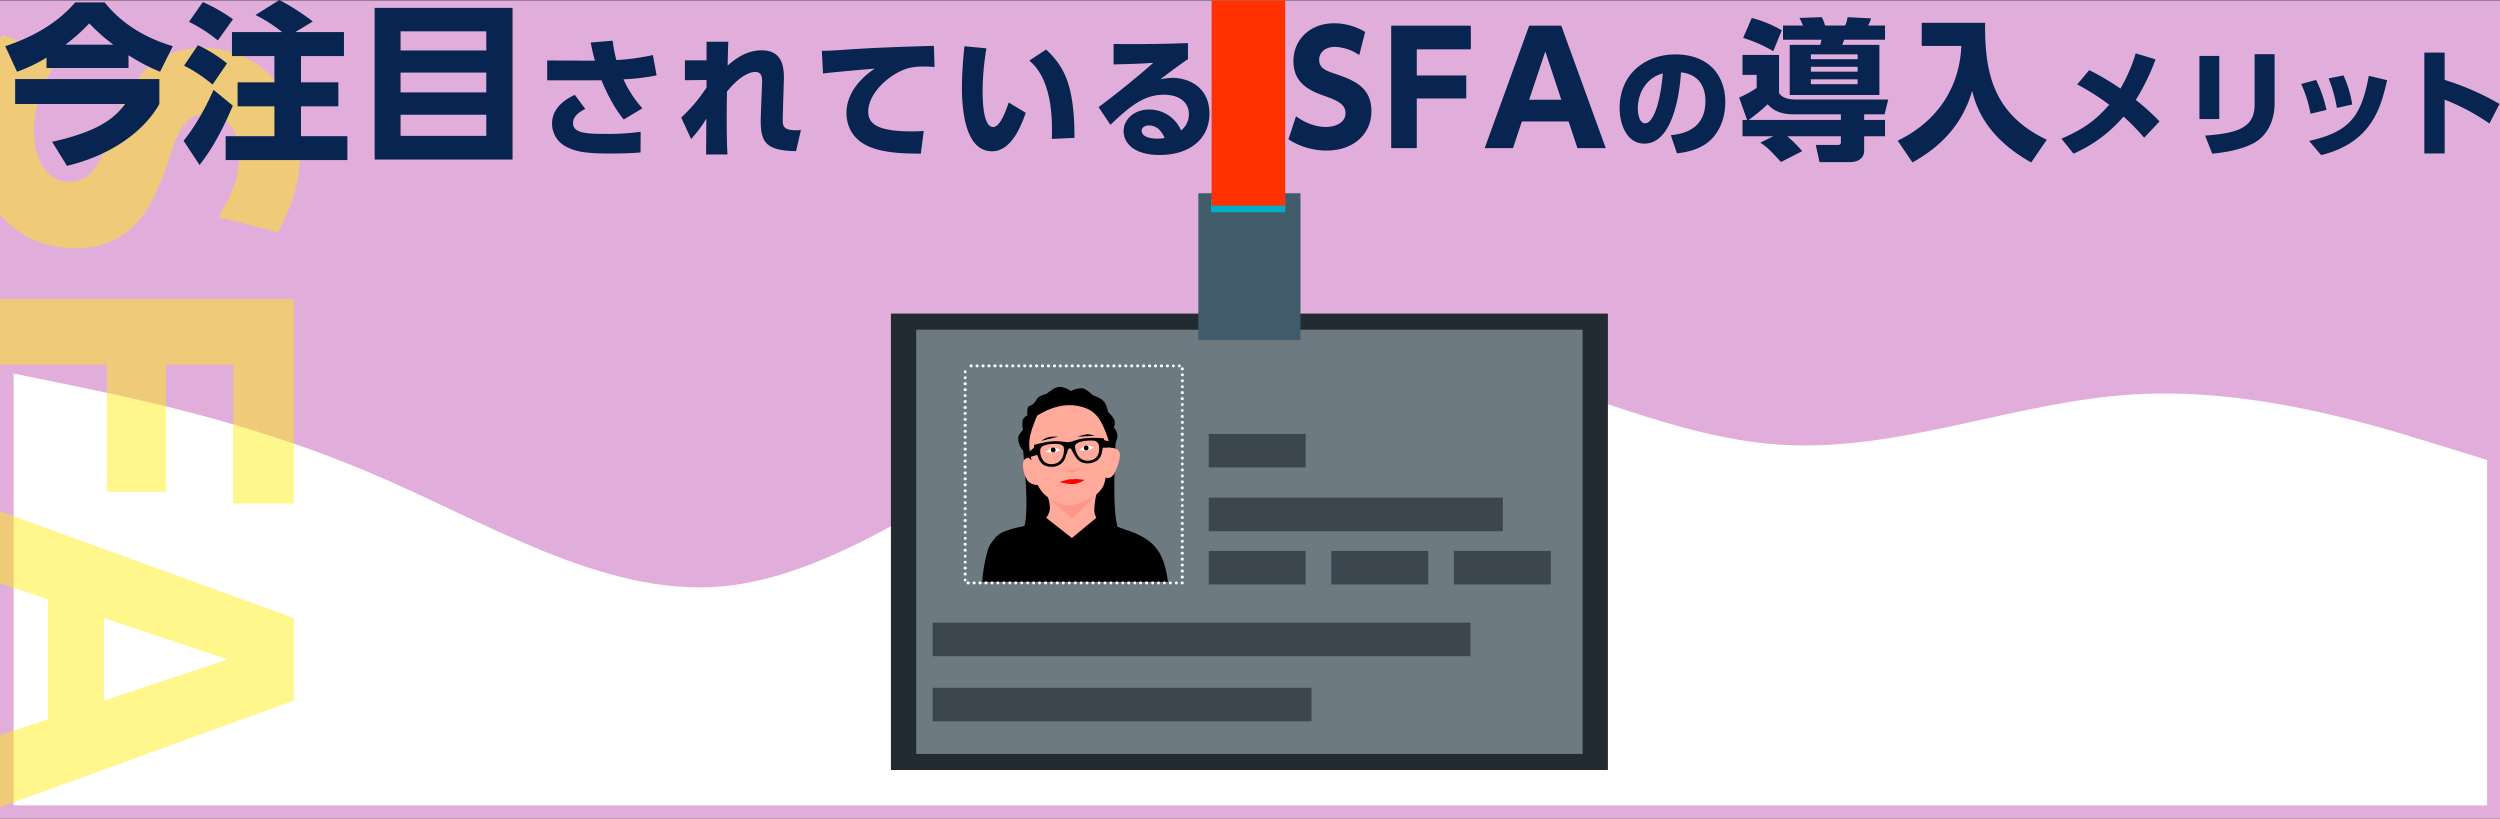
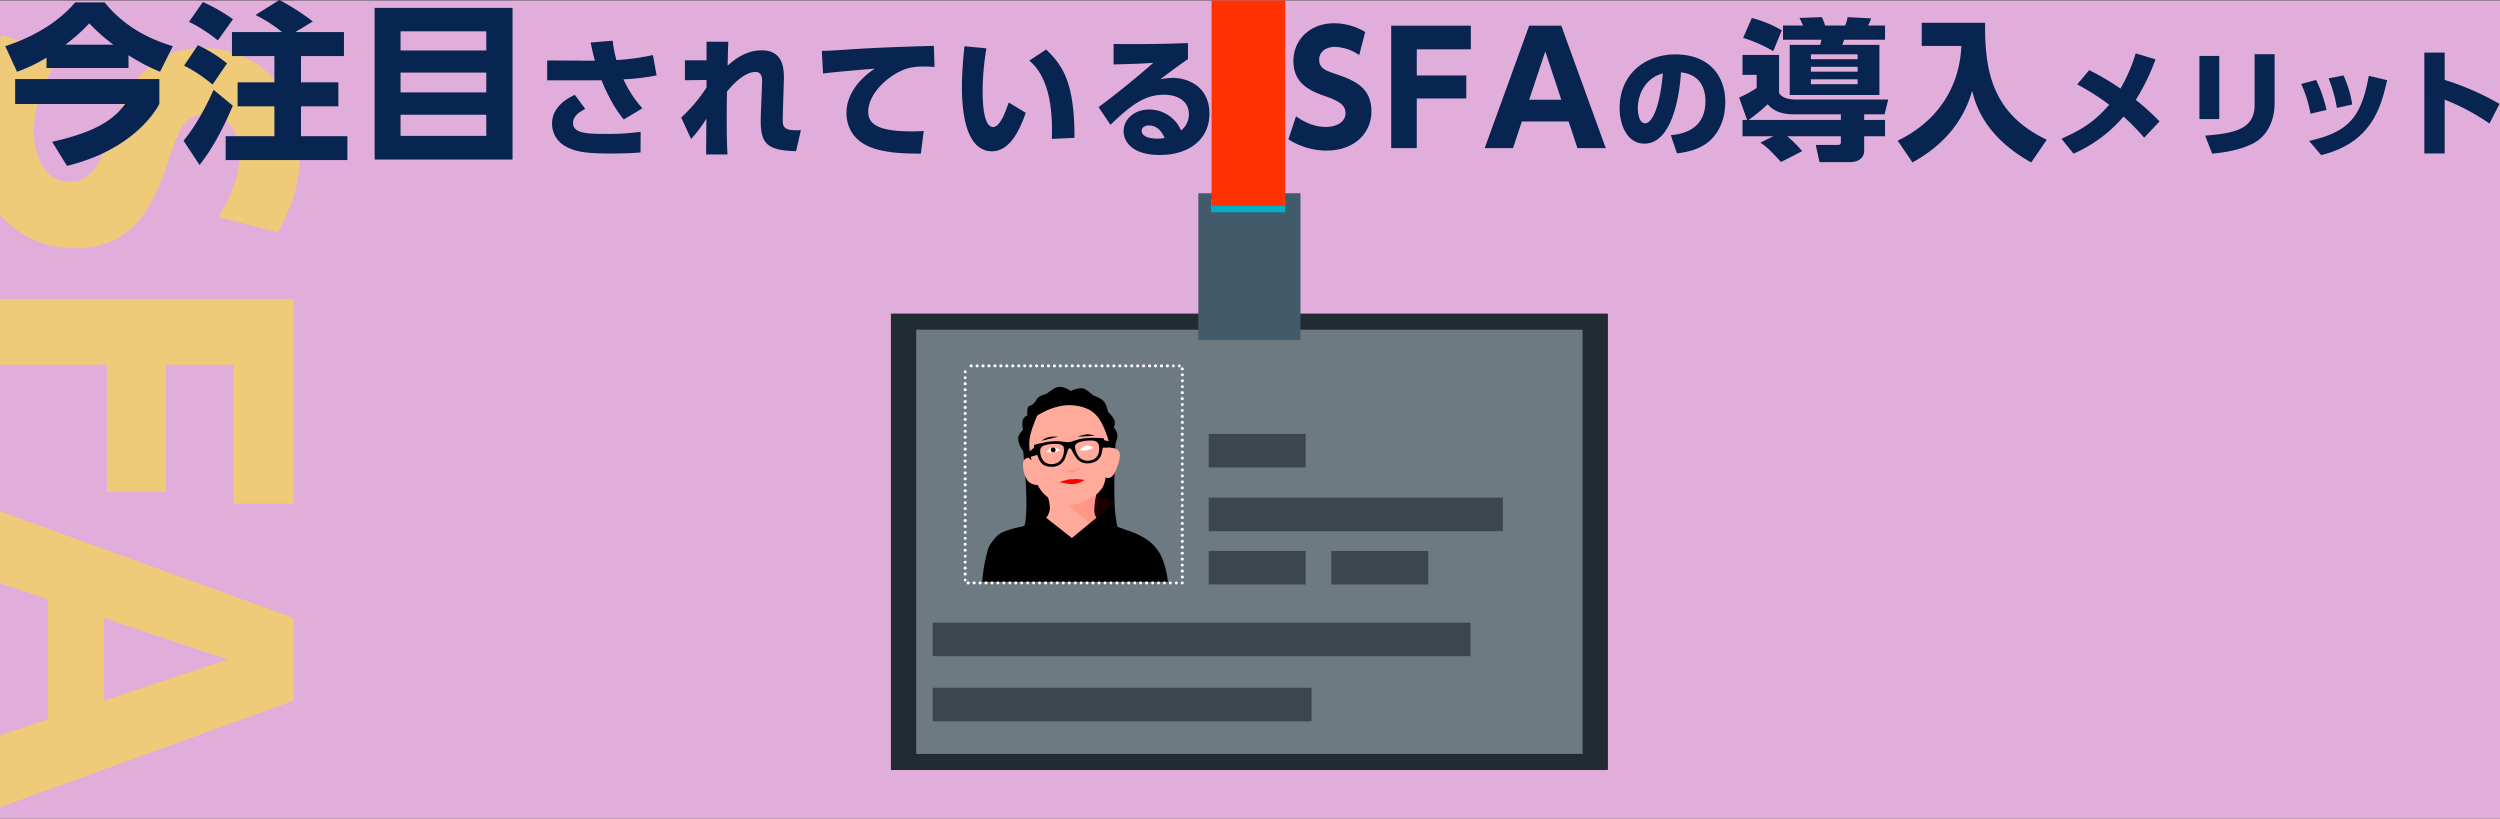
<svg xmlns="http://www.w3.org/2000/svg" width="1100" height="360.175" viewBox="0 0 1100 360.175">
  <rect x="0" y="0" width="1100" height="360.175" fill="#333333" stroke="none" />
  <defs>
    <clipPath id="clip-path">
      <rect id="長方形_2471" data-name="長方形 2471" width="1100" height="360" transform="translate(4321 8290)" fill="rgba(255,236,5,0.46)" />
    </clipPath>
  </defs>
  <g id="グループ_4283" data-name="グループ 4283" transform="translate(20588 8585.175)">
    <rect id="長方形_1737" data-name="長方形 1737" width="1100" height="360" transform="translate(-20588 -8585)" fill="#e1aedb" />
-     <path id="パス_9106" data-name="パス 9106" d="M0,411l26,5.3c26,5.4,78,16,129.752,37.9,51.877,21.8,103.39,54.8,155.267,50.5,51.756-4.4,103.753-46,155.509-72.9C518.4,405,569.917,393,621.793,401.5,673.549,410,725.546,439,777.3,442.3c51.877,3.4,103.39-19,155.267-22.1C984.323,417,1036.32,433,1062.319,441l26,8V601H0Z" transform="translate(-20582 -8831.805)" fill="#fff" />
    <g id="グループ_3643" data-name="グループ 3643" transform="translate(-23986.039 -17511.652)">
      <g id="グループ_3613" data-name="グループ 3613" transform="translate(3790.04 9064.459)">
        <path id="パス_8816" data-name="パス 8816" d="M90.149,951.736H405.623v200.822H90.149V951.736" transform="translate(-90.149 -951.736)" fill="#222b32" />
      </g>
      <g id="グループ_3614" data-name="グループ 3614" transform="translate(3801.175 9071.546)">
        <path id="パス_8817" data-name="パス 8817" d="M124.9,973.858H418.1V1160.5H124.9V973.858" transform="translate(-124.902 -973.858)" fill="rgba(165,179,188,0.58)" />
      </g>
      <g id="グループ_3615" data-name="グループ 3615" transform="translate(3929.87 9117.389)">
        <path id="パス_8818" data-name="パス 8818" d="M526.55,1116.927h42.671v14.763H526.55v-14.763" transform="translate(-526.55 -1116.927)" fill="#3c464f" />
      </g>
      <g id="グループ_3616" data-name="グループ 3616" transform="translate(3929.87 9145.431)">
        <path id="パス_8819" data-name="パス 8819" d="M526.55,1204.444H655.976v14.763H526.55v-14.763" transform="translate(-526.55 -1204.444)" fill="#3c464f" />
      </g>
      <g id="グループ_3620" data-name="グループ 3620" transform="translate(3929.87 9168.883)">
        <g id="グループ_3617" data-name="グループ 3617" transform="translate(53.934)">
          <path id="パス_8820" data-name="パス 8820" d="M694.873,1277.636h42.671V1292.4H694.872v-14.763" transform="translate(-694.872 -1277.636)" fill="#3c464f" />
        </g>
        <g id="グループ_3618" data-name="グループ 3618" transform="translate(107.867)">
-           <path id="パス_8821" data-name="パス 8821" d="M863.2,1277.635h42.671V1292.4H863.2v-14.763" transform="translate(-863.195 -1277.635)" fill="#3c464f" />
-         </g>
+           </g>
        <g id="グループ_3619" data-name="グループ 3619">
          <path id="パス_8822" data-name="パス 8822" d="M526.55,1277.636h42.671V1292.4H526.55v-14.763" transform="translate(-526.55 -1277.636)" fill="#3c464f" />
        </g>
      </g>
      <g id="グループ_3621" data-name="グループ 3621" transform="translate(3808.394 9200.431)">
        <path id="パス_8823" data-name="パス 8823" d="M147.431,1376.095H384.086v14.762H147.431v-14.763" transform="translate(-147.431 -1376.095)" fill="#3c464f" />
      </g>
      <g id="グループ_3622" data-name="グループ 3622" transform="translate(3808.394 9229.094)">
        <path id="パス_8824" data-name="パス 8824" d="M147.431,1465.551H314.164v14.762H147.431V1465.55" transform="translate(-147.431 -1465.551)" fill="#3c464f" />
      </g>
      <g id="グループ_3623" data-name="グループ 3623" transform="translate(3844.254 9119.309)">
        <path id="パス_8825" data-name="パス 8825" d="M304.089,1122.917l-41.221.719.29,3.083q2.077,20.5,1.455,29.607a28.548,28.548,0,0,1-5.265,15.36l53.345,3.527a25.794,25.794,0,0,1-8.368-15.886Q302.681,1151.139,304.089,1122.917Z" transform="translate(-259.348 -1122.917)" />
      </g>
      <g id="グループ_3624" data-name="グループ 3624" transform="translate(3846.029 9096.67)">
        <path id="パス_8826" data-name="パス 8826" d="M283.2,1052.265a3.01,3.01,0,0,0-1.259.254q-1.348.314-4.576,2.85a10.9,10.9,0,0,0-3.2,1.269,4.062,4.062,0,0,0-.925.844,11.838,11.838,0,0,1-1.714,2.334,7.9,7.9,0,0,1-1.822.97,1.426,1.426,0,0,0-.554.636,8,8,0,0,0-.163,3.434,3.5,3.5,0,0,0-2.182,2.347,12.607,12.607,0,0,0,.22,4.032q-2.2,2.187-2.134,3.829a8.592,8.592,0,0,0,1.288,4.06q.763,1.361,1.54,1.361a1,1,0,0,0,.452-.114l4.574,8.674,32.465-3.014,1.62-7.453a12.4,12.4,0,0,0,1.751-4.291,6.152,6.152,0,0,0-1.654-4.2,3.786,3.786,0,0,0,.05-3.685,16.082,16.082,0,0,0-2.536-3.071q-.756-3.541-1.935-4.712-1.036-1.277-4.711-2.632a17.207,17.207,0,0,0-3.046-2.391,3.547,3.547,0,0,0-2.241-.694,10.729,10.729,0,0,0-4.425,1.25,9.922,9.922,0,0,0-4.883-1.887Z" transform="translate(-264.888 -1052.265)" />
      </g>
      <g id="グループ_3625" data-name="グループ 3625" transform="translate(3830.213 9151.887)">
        <path id="パス_8827" data-name="パス 8827" d="M245.389,1224.591l-1.12.756a48.461,48.461,0,0,1-7.836,4.357q-1.734.676-3.073,1.092a46.2,46.2,0,0,0-8.225,2.281,10.954,10.954,0,0,0-3.674,2.511q-3.045,3.5-3.482,5.707a68.054,68.054,0,0,0-2.451,13.868h81.733q-1.1-8.376-3.8-12.8a19.6,19.6,0,0,0-7.18-6.847,37,37,0,0,0-5.181-2.385q-7.438-2.593-9.345-3.546-2.1-.933-5.824-3.055Z" transform="translate(-215.528 -1224.591)" />
      </g>
      <g id="グループ_3626" data-name="グループ 3626" transform="translate(3848.131 9104.76)">
        <path id="パス_8828" data-name="パス 8828" d="M291.952,1077.511q-6.818,0-14.263,4.6-3.021,7.2-3.321,10.45-.516,3.312.872,9.235l-1.369-1.268a4.2,4.2,0,0,0-1.529.7q-1.153,1.1-.82,3.581a12.414,12.414,0,0,0,2.064,6.012,5.689,5.689,0,0,0,4.377,1.775,13.877,13.877,0,0,0,4.487,5.452,14.734,14.734,0,0,1,.862,5.08,8.286,8.286,0,0,1-1.416,3.662l-.184.308,11.276,8.861,10.751-8.916a7.156,7.156,0,0,1-.9-3.546,40.067,40.067,0,0,1,.87-6.623,14.77,14.77,0,0,0,2.914-3.448,12.374,12.374,0,0,0,1.173-4.077,3.476,3.476,0,0,0,1.058.178q1.786,0,2.9-2.248,2.467-4.913,2.332-8.125-.017-2.533-4.025-3-2.281-8.192-4.728-12.062a12.664,12.664,0,0,0-5.262-4.854A20.054,20.054,0,0,0,291.952,1077.511Z" transform="translate(-271.447 -1077.511)" fill="#ffaa9a" />
      </g>
      <g id="グループ_3627" data-name="グループ 3627" transform="translate(3856.254 9118.585)">
        <path id="パス_8829" data-name="パス 8829" d="M302.679,1120.662q-.616,0-1.209.028a8.457,8.457,0,0,0-1.544.218l-.3.084-.29.1-.281.11q-.276.116-.537.251a14.868,14.868,0,0,0-1.717,1.085l7.354-1.84-.3-.009Q303.254,1120.662,302.679,1120.662Z" transform="translate(-296.799 -1120.662)" />
      </g>
      <g id="グループ_3628" data-name="グループ 3628" transform="translate(3858.264 9123.432)">
        <path id="パス_8830" data-name="パス 8830" d="M306.393,1135.783a3.059,3.059,0,0,0-.363.024,2.743,2.743,0,0,0-.731.22l-.208.1q-.207.109-.412.244a12.828,12.828,0,0,0-1.608,1.321q1.217.174,1.887.2.385.013.592.012a2.009,2.009,0,0,0,.21-.007q.266-.01.531-.043a4.507,4.507,0,0,0,.544-.09q.362-.076.72-.183.5-.134,1.86-.672l-.285-.156a10.777,10.777,0,0,0-1.694-.786,4.16,4.16,0,0,0-.552-.144l-.272-.038a1.846,1.846,0,0,0-.219,0Z" transform="translate(-303.071 -1135.783)" fill="#fff" />
      </g>
      <g id="グループ_3629" data-name="グループ 3629" transform="translate(3860.379 9123.376)">
        <path id="パス_8831" data-name="パス 8831" d="M310.734,1135.615a1.117,1.117,0,0,0-.5.124,1.059,1.059,0,0,0-.56.883v.138a1.054,1.054,0,0,0,.062.277l.059.131a1.056,1.056,0,0,0,.616.513,1.039,1.039,0,0,0,.314.05,1.121,1.121,0,0,0,.5-.124,1.057,1.057,0,0,0-.178-1.942,1.032,1.032,0,0,0-.313-.05Z" transform="translate(-309.674 -1135.615)" />
      </g>
      <g id="グループ_3630" data-name="グループ 3630" transform="translate(3865.18 9131.854)">
        <path id="パス_8832" data-name="パス 8832" d="M333.892,1162.072q-1.168.446-3.058,1.007a12.945,12.945,0,0,1-1.7.374,14.171,14.171,0,0,1-2.23.153q-1.02,0-2.251-.1h0l4.888,1.425,4.347-2.863Z" transform="translate(-324.657 -1162.072)" fill="rgba(255,0,0,0.11)" />
      </g>
      <g id="グループ_3631" data-name="グループ 3631" transform="translate(3864.159 9137.235)">
        <path id="パス_8833" data-name="パス 8833" d="M328.565,1178.867H328.4a4.473,4.473,0,0,0-.561.047,4.417,4.417,0,0,0-.537.122.475.475,0,0,1-.085.011H327.2a2.092,2.092,0,0,1-.356-.082,2.007,2.007,0,0,0-.234-.027h-.075a5.521,5.521,0,0,0-.628.056,40.628,40.628,0,0,0-4.013,1.1l-.433.132q2.155.479,3.031.616.967.163,1.873.225l.5.021h.488a6.574,6.574,0,0,0,.677-.049,8.134,8.134,0,0,0,1.6-.35,16.3,16.3,0,0,0,2.992-1.429q-2.034-.255-2.964-.333Q328.889,1178.867,328.565,1178.867Z" transform="translate(-321.469 -1178.867)" fill="red" />
      </g>
      <g id="グループ_3632" data-name="グループ 3632" transform="translate(3859.218 9144.379)">
-         <path id="パス_8834" data-name="パス 8834" d="M326.864,1201.161a65.342,65.342,0,0,1-6.109,3.09q-1.553.611-2.782.973a13.737,13.737,0,0,1-2.068.358q-.4.019-.78.019a10.78,10.78,0,0,1-3.293-.457,27.512,27.512,0,0,1-5.123-2.243l-.658-.348,10.8,9,10.015-10.388Z" transform="translate(-306.05 -1201.161)" fill="rgba(255,0,0,0.11)" />
+         <path id="パス_8834" data-name="パス 8834" d="M326.864,1201.161a65.342,65.342,0,0,1-6.109,3.09q-1.553.611-2.782.973a13.737,13.737,0,0,1-2.068.358q-.4.019-.78.019l-.658-.348,10.8,9,10.015-10.388Z" transform="translate(-306.05 -1201.161)" fill="rgba(255,0,0,0.11)" />
      </g>
      <g id="グループ_3633" data-name="グループ 3633" transform="translate(3872.164 9117.586)">
        <path id="パス_8835" data-name="パス 8835" d="M350.865,1117.543l-.312.009a8.483,8.483,0,0,0-1.539.25q-1.113.289-2.272.7l-.288.1,7.568-.428a14.861,14.861,0,0,0-1.962-.526q-.289-.052-.587-.08l-.3-.021Z" transform="translate(-346.453 -1117.543)" />
      </g>
      <g id="グループ_3634" data-name="グループ 3634" transform="translate(3872.975 9122.526)">
        <path id="パス_8836" data-name="パス 8836" d="M352.3,1132.961a2.9,2.9,0,0,0-.414.03,2.485,2.485,0,0,0-.56.162l-.249.117a4.093,4.093,0,0,0-.484.3,10.777,10.777,0,0,0-1.384,1.253l-.226.233q1.225.092,1.787.092h.189a6.826,6.826,0,0,0,.742-.04q.458-.053.547-.075.262-.048.519-.117.131-.024.764-.244a17.511,17.511,0,0,0,1.741-.756,12.8,12.8,0,0,0-1.929-.784q-.235-.068-.466-.111l-.229-.035a2.613,2.613,0,0,0-.348-.025Z" transform="translate(-348.985 -1132.961)" fill="#fff" />
      </g>
      <g id="グループ_3635" data-name="グループ 3635" transform="translate(3874.91 9122.5)">
-         <path id="パス_8837" data-name="パス 8837" d="M356.074,1132.879a1.023,1.023,0,0,0-.6.187,1.057,1.057,0,0,0,.407,1.908,1.277,1.277,0,0,0,.2.016,1.021,1.021,0,0,0,.6-.187,1.058,1.058,0,0,0,.436-.672l.017-.143a1.061,1.061,0,0,0-.024-.283l-.039-.133a1.058,1.058,0,0,0-.8-.677A1.253,1.253,0,0,0,356.074,1132.879Z" transform="translate(-355.023 -1132.879)" />
-       </g>
+         </g>
      <g id="グループ_3636" data-name="グループ 3636" transform="translate(3883.018 9119.948)">
        <path id="パス_8838" data-name="パス 8838" d="M380.328,1124.913l.072,3.53,4.658-.116-.206-2.33-2.262-.542Z" transform="translate(-380.328 -1124.913)" />
      </g>
      <g id="グループ_3637" data-name="グループ 3637" transform="translate(3849.529 9122.923)">
        <path id="パス_8839" data-name="パス 8839" d="M279.886,1134.2h0l-4.075,3.516.532,1.454,4.764-1.426Z" transform="translate(-275.812 -1134.198)" />
      </g>
      <g id="グループ_3638" data-name="グループ 3638" transform="translate(3853.009 9119.132)">
        <path id="パス_8840" data-name="パス 8840" d="M311.6,1123.538l.415.007a4.846,4.846,0,0,1,1.869.358,2.165,2.165,0,0,1,.973.876,3.06,3.06,0,0,1,.424,1.542,7.475,7.475,0,0,1-.076,2.244,6.428,6.428,0,0,1-.58,1.652,5.039,5.039,0,0,1-1.141,1.266,4.179,4.179,0,0,1-1.38.667,6.4,6.4,0,0,1-2.032.269,5.018,5.018,0,0,1-2.172-.526,4.938,4.938,0,0,1-1.57-1.311,6.681,6.681,0,0,1-1.074-1.962,6.991,6.991,0,0,1-.545-2.553q.141-1.156,1.832-1.785a16.77,16.77,0,0,1,5.057-.747m-15.431,1.481h.056q2.462.037,3.256,1a1.735,1.735,0,0,1,.348,1.029,9.293,9.293,0,0,1-.139,2.212,5.933,5.933,0,0,1-1.873,3.51,5.6,5.6,0,0,1-3.575,1.167,4.366,4.366,0,0,1-3.625-1.7,7.156,7.156,0,0,1-1.211-4.551,2.417,2.417,0,0,1,1.613-1.932,14.857,14.857,0,0,1,5.151-.733m16.763-2.652h-.3a33.254,33.254,0,0,0-4.9.364c-.674.127-1.085.215-1.24.265q-.191.011-3.436,1.045a5.669,5.669,0,0,1-.98.2,5.426,5.426,0,0,1-1.026,0q-3.377-.412-4.254-.413a33.472,33.472,0,0,0-3.5.209,53.891,53.891,0,0,0-6.42,1.393.391.391,0,0,0-.2.364l.151,1.88q.627.46.694.693,1.353,3.908,2,4.571,1.4,2.11,4.724,2.15a6.091,6.091,0,0,0,6.067-3.651l1.376-3.944q.267-.491.621-.493.37-.115.872.6a23.1,23.1,0,0,0,2.265,3.841,5.962,5.962,0,0,0,2.028,1.594,6.62,6.62,0,0,0,3.344.529,7.563,7.563,0,0,0,3.357-1.028,5.25,5.25,0,0,0,2.059-2.7,22.789,22.789,0,0,0,.81-4.1,1.893,1.893,0,0,1,.6-.974l-.146-1.525q-.087-.768-.447-.7-2.14-.172-4.116-.169Z" transform="translate(-286.673 -1122.367)" />
      </g>
      <g id="グループ_3639" data-name="グループ 3639" transform="translate(3822.076 9086.814)">
        <path id="パス_8841" data-name="パス 8841" d="M193.4,1021.5h0a.651.651,0,1,1,0,1.3h0a.651.651,0,1,1,0-1.3Zm2.617,0h0a.651.651,0,1,1,0,1.3h0a.651.651,0,1,1,0-1.3Zm2.617,0h0a.651.651,0,1,1,0,1.3h0a.651.651,0,1,1,0-1.3Zm2.617,0h0a.651.651,0,1,1,0,1.3h0a.651.651,0,1,1,0-1.3Zm2.617,0h0a.651.651,0,1,1,0,1.3h0a.651.651,0,1,1,0-1.3Zm2.617,0h0a.651.651,0,1,1,0,1.3h0a.651.651,0,1,1,0-1.3Zm2.617,0h0a.651.651,0,1,1,0,1.3h0a.651.651,0,1,1,0-1.3Zm2.617,0h0a.651.651,0,1,1,0,1.3h0a.651.651,0,1,1,0-1.3Zm2.617,0h0a.651.651,0,1,1,0,1.3h0a.651.651,0,1,1,0-1.3Zm2.617,0h0a.651.651,0,1,1,0,1.3h0a.651.651,0,1,1,0-1.3Zm2.617,0h0a.651.651,0,1,1,0,1.3h0a.651.651,0,1,1,0-1.3Zm2.617,0h0a.651.651,0,1,1,0,1.3h0a.651.651,0,1,1,0-1.3Zm2.617,0h0a.651.651,0,1,1,0,1.3h0a.651.651,0,1,1,0-1.3Zm2.617,0h0a.651.651,0,1,1,0,1.3h0a.651.651,0,1,1,0-1.3Zm2.617,0h0a.651.651,0,1,1,0,1.3h0a.651.651,0,1,1,0-1.3Zm2.617,0h0a.651.651,0,1,1,0,1.3h0a.651.651,0,1,1,0-1.3Zm2.617,0h0a.651.651,0,1,1,0,1.3h0a.651.651,0,1,1,0-1.3Zm2.617,0h0a.651.651,0,1,1,0,1.3h0a.651.651,0,1,1,0-1.3Zm2.617,0h0a.651.651,0,1,1,0,1.3h0a.651.651,0,1,1,0-1.3Zm2.617,0h0a.651.651,0,1,1,0,1.3h0a.651.651,0,1,1,0-1.3Zm2.617,0h0a.651.651,0,1,1,0,1.3h0a.651.651,0,1,1,0-1.3Zm2.617,0h0a.651.651,0,1,1,0,1.3h0a.651.651,0,1,1,0-1.3Zm2.617,0h0a.651.651,0,1,1,0,1.3h0a.651.651,0,1,1,0-1.3Zm2.617,0h0a.651.651,0,1,1,0,1.3h0a.651.651,0,1,1,0-1.3Zm2.617,0h0a.651.651,0,1,1,0,1.3h0a.651.651,0,1,1,0-1.3Zm2.617,0h0a.651.651,0,1,1,0,1.3h0a.651.651,0,1,1,0-1.3Zm2.617,0h0a.651.651,0,1,1,0,1.3h0a.651.651,0,1,1,0-1.3Zm2.617,0h0a.651.651,0,1,1,0,1.3h0a.651.651,0,1,1,0-1.3Zm2.617,0h0a.651.651,0,1,1,0,1.3h0a.651.651,0,1,1,0-1.3Zm2.617,0h0a.651.651,0,1,1,0,1.3h0a.651.651,0,1,1,0-1.3Zm2.617,0h0a.651.651,0,1,1,0,1.3h0a.651.651,0,1,1,0-1.3Zm2.617,0h0a.651.651,0,1,1,0,1.3h0a.651.651,0,1,1,0-1.3Zm2.617,0h0a.651.651,0,1,1,0,1.3h0a.651.651,0,1,1,0-1.3Zm2.617,0h0a.651.651,0,1,1,0,1.3h0a.651.651,0,1,1,0-1.3Zm2.617,0h0a.651.651,0,0,1,0,1.3h0a.651.651,0,0,1,0-1.3Zm2.617,0h0a.651.651,0,0,1,0,1.3h0a.651.651,0,0,1,0-1.3Zm1.308,1.309h0a.651.651,0,1,1,0,1.3h0a.651.651,0,1,1,0-1.3Zm0,2.616h0a.651.651,0,1,1,0,1.3h0a.651.651,0,0,1,0-1.3Zm0,2.617h0a.651.651,0,1,1,0,1.3h0a.651.651,0,0,1,0-1.3Zm0,2.617h0a.651.651,0,1,1,0,1.3h0a.651.651,0,0,1,0-1.3Zm0,2.617h0a.651.651,0,1,1,0,1.3h0a.651.651,0,1,1,0-1.3Zm0,2.617h0a.651.651,0,1,1,0,1.3h0a.651.651,0,1,1,0-1.3Zm0,2.617h0a.651.651,0,1,1,0,1.3h0a.651.651,0,0,1,0-1.3Zm0,2.617h0a.651.651,0,0,1,0,1.3h0a.651.651,0,0,1,0-1.3Zm0,2.617h0a.651.651,0,1,1,0,1.3h0a.651.651,0,1,1,0-1.3Zm0,2.617h0a.651.651,0,1,1,0,1.3h0a.651.651,0,0,1,0-1.3Zm0,2.617h0a.651.651,0,1,1,0,1.3h0a.651.651,0,0,1,0-1.3Zm0,2.617h0a.651.651,0,1,1,0,1.3h0a.651.651,0,1,1,0-1.3Zm0,2.617h0a.651.651,0,1,1,0,1.3h0a.651.651,0,1,1,0-1.3Zm0,2.617h0a.651.651,0,1,1,0,1.3h0a.651.651,0,1,1,0-1.3Zm0,2.617h0a.651.651,0,1,1,0,1.3h0a.651.651,0,0,1,0-1.3Zm0,2.617h0a.651.651,0,1,1,0,1.3h0a.651.651,0,0,1,0-1.3Zm0,2.616h0a.651.651,0,0,1,0,1.3h0a.651.651,0,0,1,0-1.3Zm0,2.617h0a.651.651,0,1,1,0,1.3h0a.651.651,0,0,1,0-1.3Zm0,2.617h0a.651.651,0,1,1,0,1.3h0a.651.651,0,0,1,0-1.3Zm0,2.617h0a.651.651,0,1,1,0,1.3h0a.651.651,0,0,1,0-1.3Zm0,2.617h0a.651.651,0,1,1,0,1.3h0a.651.651,0,1,1,0-1.3Zm0,2.617h0a.651.651,0,0,1,0,1.3h0a.651.651,0,0,1,0-1.3Zm0,2.617h0a.651.651,0,1,1,0,1.3h0a.651.651,0,1,1,0-1.3Zm0,2.617h0a.651.651,0,0,1,0,1.3h0a.651.651,0,0,1,0-1.3Zm0,2.617h0a.651.651,0,1,1,0,1.3h0a.651.651,0,0,1,0-1.3Zm0,2.617h0a.651.651,0,1,1,0,1.3h0a.651.651,0,1,1,0-1.3Zm0,2.617h0a.651.651,0,1,1,0,1.3h0a.651.651,0,1,1,0-1.3Zm0,2.617h0a.651.651,0,1,1,0,1.3h0a.651.651,0,1,1,0-1.3Zm0,2.617h0a.651.651,0,1,1,0,1.3h0a.651.651,0,1,1,0-1.3Zm0,2.617h0a.651.651,0,1,1,0,1.3h0a.651.651,0,1,1,0-1.3Zm0,2.617h0a.651.651,0,1,1,0,1.3h0a.651.651,0,1,1,0-1.3Zm0,2.617h0a.651.651,0,1,1,0,1.3h0a.651.651,0,1,1,0-1.3Zm0,2.617h0a.651.651,0,1,1,0,1.3h0a.651.651,0,1,1,0-1.3Zm0,2.617h0a.651.651,0,1,1,0,1.3h0a.651.651,0,1,1,0-1.3Zm0,2.617h0a.651.651,0,1,1,0,1.3h0a.651.651,0,1,1,0-1.3Zm0,2.617h0a.651.651,0,1,1,0,1.3h0a.651.651,0,1,1,0-1.3Zm0,2.616h0a.651.651,0,0,1,0,1.3h0a.651.651,0,1,1,0-1.3Zm-2.617,0h0a.651.651,0,0,1,0,1.3h0a.651.651,0,0,1,0-1.3Zm-2.617,0h0a.651.651,0,0,1,0,1.3h0a.651.651,0,0,1,0-1.3Zm-2.617,0h0a.651.651,0,0,1,0,1.3h0a.651.651,0,0,1,0-1.3Zm-2.617,0h0a.651.651,0,0,1,0,1.3h0a.651.651,0,0,1,0-1.3Zm-2.617,0h0a.651.651,0,1,1,0,1.3h0a.651.651,0,0,1,0-1.3Zm-2.617,0h0a.651.651,0,1,1,0,1.3h0a.651.651,0,1,1,0-1.3Zm-2.617,0h0a.651.651,0,0,1,0,1.3h0a.651.651,0,1,1,0-1.3Zm-2.617,0h0a.651.651,0,1,1,0,1.3h0a.651.651,0,0,1,0-1.3Zm-2.617,0h0a.651.651,0,0,1,0,1.3h0a.651.651,0,1,1,0-1.3Zm-2.617,0h0a.651.651,0,0,1,0,1.3h0a.651.651,0,0,1,0-1.3Zm-2.617,0h0a.651.651,0,1,1,0,1.3h0a.651.651,0,0,1,0-1.3Zm-2.617,0h0a.651.651,0,0,1,0,1.3h0a.651.651,0,0,1,0-1.3Zm-2.617,0h0a.651.651,0,0,1,0,1.3h0a.651.651,0,0,1,0-1.3Zm-2.617,0h0a.651.651,0,0,1,0,1.3h0a.651.651,0,0,1,0-1.3Zm-2.617,0h0a.651.651,0,0,1,0,1.3h0a.651.651,0,1,1,0-1.3Zm-2.617,0h0a.651.651,0,0,1,0,1.3h0a.651.651,0,0,1,0-1.3Zm-2.617,0h0a.651.651,0,0,1,0,1.3h0a.651.651,0,0,1,0-1.3Zm-2.617,0h0a.651.651,0,1,1,0,1.3h0a.651.651,0,0,1,0-1.3Zm-2.617,0h0a.651.651,0,0,1,0,1.3h0a.651.651,0,0,1,0-1.3Zm-2.617,0h0a.651.651,0,0,1,0,1.3h0a.651.651,0,0,1,0-1.3Zm-2.617,0h0a.651.651,0,0,1,0,1.3h0a.651.651,0,1,1,0-1.3Zm-2.617,0h0a.651.651,0,0,1,0,1.3h0a.651.651,0,0,1,0-1.3Zm-2.617,0h0a.651.651,0,1,1,0,1.3h0a.651.651,0,0,1,0-1.3Zm-2.617,0h0a.651.651,0,0,1,0,1.3h0a.651.651,0,0,1,0-1.3Zm-2.617,0h0a.651.651,0,0,1,0,1.3h0a.651.651,0,0,1,0-1.3Zm-2.617,0h0a.651.651,0,0,1,0,1.3h0a.651.651,0,0,1,0-1.3Zm-2.617,0h0a.651.651,0,0,1,0,1.3h0a.651.651,0,0,1,0-1.3Zm-2.617,0h0a.651.651,0,0,1,0,1.3h0a.651.651,0,0,1,0-1.3Zm-2.617,0h0a.651.651,0,0,1,0,1.3h0a.651.651,0,0,1,0-1.3Zm-2.617,0h0a.651.651,0,0,1,0,1.3h0a.651.651,0,0,1,0-1.3Zm-2.617,0h0a.651.651,0,0,1,0,1.3h0a.651.651,0,0,1,0-1.3Zm-2.617,0h0a.651.651,0,0,1,0,1.3h0a.651.651,0,0,1,0-1.3Zm-2.617,0h0a.651.651,0,1,1,0,1.3h0a.651.651,0,1,1,0-1.3Zm-2.617,0h0a.651.651,0,1,1,0,1.3h0a.651.651,0,1,1,0-1.3Zm-2.617,0h0a.651.651,0,1,1,0,1.3h0a.651.651,0,1,1,0-1.3Zm-2.617,0h0a.651.651,0,1,1,0,1.3h0a.651.651,0,1,1,0-1.3Zm-1.308-1.309h0a.651.651,0,0,1,0,1.3h0a.651.651,0,0,1,0-1.3Zm0-2.617h0a.651.651,0,1,1,0,1.3h0a.651.651,0,1,1,0-1.3Zm0-2.617h0a.651.651,0,1,1,0,1.3h0a.651.651,0,1,1,0-1.3Zm0-2.617h0a.651.651,0,0,1,0,1.3h0a.651.651,0,0,1,0-1.3Zm0-2.617h0a.651.651,0,0,1,0,1.3h0a.651.651,0,0,1,0-1.3Zm0-2.617h0a.651.651,0,1,1,0,1.3h0a.651.651,0,1,1,0-1.3Zm0-2.617h0a.651.651,0,1,1,0,1.3h0a.651.651,0,1,1,0-1.3Zm0-2.617h0a.651.651,0,0,1,0,1.3h0a.651.651,0,0,1,0-1.3Zm0-2.617h0a.651.651,0,0,1,0,1.3h0a.651.651,0,0,1,0-1.3Zm0-2.616h0a.651.651,0,1,1,0,1.3h0a.651.651,0,1,1,0-1.3Zm0-2.617h0a.651.651,0,1,1,0,1.3h0a.651.651,0,1,1,0-1.3Zm0-2.617h0a.651.651,0,0,1,0,1.3h0a.651.651,0,0,1,0-1.3Zm0-2.617h0a.651.651,0,1,1,0,1.3h0a.651.651,0,1,1,0-1.3Zm0-2.617h0a.651.651,0,0,1,0,1.3h0a.651.651,0,0,1,0-1.3Zm0-2.617h0a.651.651,0,1,1,0,1.3h0a.651.651,0,1,1,0-1.3Zm0-2.617h0a.651.651,0,1,1,0,1.3h0a.651.651,0,1,1,0-1.3Zm0-2.617h0a.651.651,0,1,1,0,1.3h0a.651.651,0,1,1,0-1.3Zm0-2.617h0a.651.651,0,1,1,0,1.3h0a.651.651,0,1,1,0-1.3Zm0-2.617h0a.651.651,0,1,1,0,1.3h0a.651.651,0,1,1,0-1.3Zm0-2.617h0a.651.651,0,0,1,0,1.3h0a.651.651,0,1,1,0-1.3Zm0-2.617h0a.651.651,0,0,1,0,1.3h0a.651.651,0,1,1,0-1.3Zm0-2.617h0a.651.651,0,1,1,0,1.3h0a.651.651,0,1,1,0-1.3Zm0-2.617h0a.651.651,0,1,1,0,1.3h0a.651.651,0,1,1,0-1.3Zm0-2.617h0a.651.651,0,0,1,0,1.3h0a.651.651,0,1,1,0-1.3Zm0-2.617h0a.651.651,0,1,1,0,1.3h0a.651.651,0,1,1,0-1.3Zm0-2.617h0a.651.651,0,1,1,0,1.3h0a.651.651,0,1,1,0-1.3Zm0-2.617h0a.651.651,0,1,1,0,1.3h0a.651.651,0,1,1,0-1.3Zm0-2.617h0a.651.651,0,1,1,0,1.3h0a.651.651,0,1,1,0-1.3Zm0-2.617h0a.651.651,0,1,1,0,1.3h0a.651.651,0,1,1,0-1.3Zm0-2.617h0a.651.651,0,1,1,0,1.3h0a.651.651,0,1,1,0-1.3Zm0-2.617h0a.651.651,0,1,1,0,1.3h0a.651.651,0,1,1,0-1.3Zm0-2.617h0a.651.651,0,0,1,0,1.3h0a.651.651,0,1,1,0-1.3Zm0-2.617h0a.651.651,0,1,1,0,1.3h0a.651.651,0,1,1,0-1.3Zm0-2.617h0a.651.651,0,1,1,0,1.3h0a.651.651,0,1,1,0-1.3Zm0-2.617h0a.651.651,0,0,1,0,1.3h0a.651.651,0,0,1,0-1.3Zm0-2.617h0a.651.651,0,0,1,0,1.3h0a.651.651,0,0,1,0-1.3Z" transform="translate(-190.133 -1021.502)" fill="#fff" />
      </g>
      <g id="グループ_3640" data-name="グループ 3640" transform="translate(3925.304 9011.512)">
        <path id="パス_8842" data-name="パス 8842" d="M512.3,786.494h44.944v64.6H512.3v-64.6" transform="translate(-512.301 -786.494)" fill="#425b6b" />
      </g>
      <g id="グループ_3641" data-name="グループ 3641" transform="translate(3930.891 9014.19)">
        <path id="パス_8843" data-name="パス 8843" d="M529.736,794.853h32.7v5.69h-32.7v-5.69" transform="translate(-529.736 -794.853)" fill="#00aec7" />
      </g>
      <g id="グループ_3642" data-name="グループ 3642" transform="translate(3931.146 8926.652)">
        <path id="パス_8844" data-name="パス 8844" d="M530.532,521.652h32.382v90.324H530.532V521.652" transform="translate(-530.532 -521.652)" fill="#ff3100" />
      </g>
    </g>
    <g id="マスクグループ_121" data-name="マスクグループ 121" transform="translate(-24909 -16875)" clip-path="url(#clip-path)">
      <path id="SFA" d="M89.1-131.236c-9.632-5.332-20.468-9.8-34.916-9.8-27.52,0-46.1,18.748-46.1,42.656,0,24.08,16.34,33.024,35.948,39.732,16.34,5.676,22.876,10.32,22.876,19.264,0,10.148-10.492,15.48-22.36,15.48-10.492,0-22.016-3.784-33.54-12.04L2.408-9.976C15.824-1.548,29.928,2.752,45.58,2.752c31.132,0,50.568-19.608,50.568-44.2C96.148-67.6,78.776-76.2,54.7-84.108c-11.352-3.784-17.544-6.708-17.544-15.824,0-8.084,6.708-14.448,17.888-14.448,8.428,0,17.716,3.1,27.348,9.288ZM147.4-82.044v-29.584h61.06v-26.66H118.508V0h28.9V-56.072h55.9V-82.044Zm156,51.944L313.384,0h31.992L295.152-138.288H258.86L208.636,0h31.992L250.6-30.1ZM258.86-54.7l18.232-54.524L295.152-54.7Z" transform="translate(4312 8302.904) rotate(90)" fill="rgba(255,236,5,0.46)" />
    </g>
    <path id="今注目されている" d="M18.75-35.25H54.825v-5.625A88.1,88.1,0,0,0,68.7-33.6l5.625-11.25c-5.025-1.575-19.425-6-30-19.275H31.35C23.7-55.05,12.45-48.75.6-44.85L5.775-33.6A69.825,69.825,0,0,0,18.75-39.825Zm8.325-10.275a82.054,82.054,0,0,0,10.5-9.375A78.66,78.66,0,0,0,48.15-45.525ZM4.95-30.375v10.95H53.325C49.05-13.65,42.375-7.5,21.225-2.775L27.75,7.8C48.075,2.925,62.1-8.1,68.4-19.425v-10.95Zm95.4-20.7V-40.5h18.675v11.55h-16.2v10.575h16.2V-5.25H97.575V5.25h53.55V-5.25h-20.4V-18.375H147.15V-28.95H130.725V-40.5h18.9V-51.075H128.25l7.65-4.65a99.056,99.056,0,0,0-14.7-9.45l-10.5,6.6a63.329,63.329,0,0,1,11.7,7.5Zm-18.9-4.5A66.324,66.324,0,0,1,94.125-47.4l6.675-9.3a73.545,73.545,0,0,0-13.275-7.575ZM79.275-36.3A64.927,64.927,0,0,1,91.8-27.975l6.375-9.3A60.971,60.971,0,0,0,85.35-45.3ZM92.25-25.65C90-20.625,85.65-11.4,79.05-3.225L86.1,7.425c3.3-4.275,8.325-11.25,14.625-26.1Zm70.875-36.075V5.025H223.8v-66.75Zm49.125,28.5v8.7H174.525v-8.7Zm-37.725-18.15H212.25v8.4H174.525ZM212.25-14.7v9.3H174.525v-9.3Zm68.672-2.816a49.145,49.145,0,0,1-8.294-12.76,91.838,91.838,0,0,0,14.558-1.74l-1.624-8.932a103.518,103.518,0,0,1-16.066,2.2,53.213,53.213,0,0,1-1.624-8.526l-9.686.812c.812,4.176,1.218,5.684,1.856,8l-21-.116v8.758H259.23c.812,0,1.624,0,3.712-.058.348.87,4.234,10.73,9.8,17.284Zm-29.7-5.916c-3.77,1.682-10.034,5.51-10.034,12.586A11.3,11.3,0,0,0,247.282-.7c3.944,2.146,8.236,3.074,19.256,3.074,7.366,0,11.6-.29,13.572-.464l.058-9.106a100.894,100.894,0,0,1-15.776.928c-8.178,0-13.978-.348-13.978-4.756,0-3.538,3.828-5.394,5.394-6.206Zm57.926-3.248a68.291,68.291,0,0,1-11.136,13.224L302.366-4a58.244,58.244,0,0,0,6.728-8.99c-.058,5.278-.116,13.05-.116,15.776h9.4c-.174-2.784-.348-7.25-.348-16.124,0-4.524.058-7.424.116-11.542,5.568-6.844,9.976-8.642,12.47-8.642,3.132,0,3.074,2.958,2.958,5.278l-.348,8.932c-.116,2.9-.232,6.264-.232,7.308,0,9.86,2.726,13.05,15.544,13.34l2.146-9.28c-8,.522-8-1.624-8-5.046,0-.522.174-5.626.174-6.5l.29-9.454c.174-4.93.406-14.094-9.744-14.094-6.38,0-11.252,3.422-14.964,6.728.058-3.422.174-7.076.29-10.5h-9.57v8.178H299.64v8.758l9.512-.116ZM409.186-45.008c-13.456.406-24.708.754-37.062,1.566-6.728.464-8.468.58-12.238.638l.522,9.976c4.408-.58,17.574-1.74,22.736-2.146-7.308,4.93-12.412,11.658-12.412,19.546,0,4.466,1.74,13.05,13.978,16.124,6.148,1.566,11.832,1.682,18.734,1.74L404.72-7.54c-1.16.058-2.494.174-5.22.174-14.848,0-19.2-3.19-19.2-8.642,0-8.178,9.28-16.7,17.516-19.14a26.638,26.638,0,0,1,6.96-.754c1.276,0,2.9.058,4.7.174Zm13.44.174c-.406,3.944-1.1,11.31-1.1,17.922,0,10.44,1.508,28.3,13.282,28.3,7.25,0,11.832-8.178,14.79-16.936l-7.482-4.524c-1.566,4.7-4,10.788-6.844,10.788-4.408,0-4.64-11.368-4.64-16.3a115.623,115.623,0,0,1,1.682-18.328Zm48.43,40.31c0-23.954-4.872-31.61-12.47-38.86l-7.424,4.872c9.86,8.12,10.266,25.056,9.918,34.452Zm49.922-41.7c-15.2.58-26.332.464-32.712.406v8.99c9.686-.232,12.122-.348,17.458-.7-3.074,2.726-12.528,10.9-24.07,19.488l5.22,7.772C495.4-18.328,501.49-23.49,510.422-23.49c6.206,0,10.962,2.9,10.962,8.584a9.022,9.022,0,0,1-3.422,7.134,15.3,15.3,0,0,0-14.036-9.222c-6.5,0-11.252,4.234-11.252,9.57,0,4.234,3.364,10.44,15.95,10.44,12.934,0,21.808-6.96,21.808-18.154,0-12.064-9.57-15.776-16.24-15.776a29.283,29.283,0,0,0-5.394.638c8-6.032,10.614-7.83,12.18-8.874ZM510.712-4.466a16.189,16.189,0,0,1-3.132.29c-1.74,0-6.96-.232-6.96-3.538,0-1.508,1.682-2.262,3.132-2.262C507-9.976,509.262-7.888,510.712-4.466Z" transform="translate(-20586.281 -8520)" fill="#082450" />
    <path id="SFAの導入メリット" d="M34.706-51.121A26.9,26.9,0,0,0,21.1-54.94c-10.72,0-17.956,7.3-17.956,16.616,0,9.38,6.365,12.864,14,15.477,6.365,2.211,8.911,4.02,8.911,7.5,0,3.953-4.087,6.03-8.71,6.03-4.087,0-8.576-1.474-13.065-4.69L.938-3.886A30.814,30.814,0,0,0,17.755,1.072c12.127,0,19.7-7.638,19.7-17.219,0-10.184-6.767-13.534-16.147-16.616-4.422-1.474-6.834-2.613-6.834-6.164,0-3.149,2.613-5.628,6.968-5.628a20.054,20.054,0,0,1,10.653,3.618ZM57.419-31.959V-43.483H81.2V-53.868H46.163V0H57.419V-21.842H79.194V-31.959Zm66.8,20.234L128.1,0h12.462L121-53.868H106.865L87.3,0H99.763l3.886-11.725Zm-17.353-9.581,7.1-21.239L121-21.306ZM171.892,2.288c5.1-.52,10.3-2.028,13.988-5.148,6.448-5.46,7.28-13.52,7.28-17.42,0-11.284-6.864-20.956-22-20.956-12.844,0-24.492,8.32-24.492,23.66,0,7.072,3.172,15.6,10.868,15.6,14.144,0,15.964-28.132,16.12-31.356,5.252.52,10.764,3.64,10.764,12.688,0,11.388-8.372,14.4-15.236,14.924ZM165.7-32.864c-1.4,15.444-4.888,21.944-7.8,21.944-2.7,0-3.224-4.68-3.224-6.448C154.68-25.064,159.152-31.252,165.7-32.864ZM218.562-47.7h16.884a12.784,12.784,0,0,1-.536,2.278h-13.4v22.043h39.463V-45.426H244.625a23.739,23.739,0,0,0,.8-2.278h18.023v-6.231h-7.5a11.732,11.732,0,0,0,1.34-3.149L246.97-57.62a13.722,13.722,0,0,1-1.072,3.685h-8.844a19.44,19.44,0,0,0-1.407-3.685l-9.849.335c.469.871,1.005,2.077,1.608,3.35h-8.844Zm32.83,11.926v2.144H230.823v-2.144Zm0-5.494v2.144H230.823v-2.144Zm0,10.988v2.144H230.823v-2.144ZM201.008-48.508a65.124,65.124,0,0,1,13.266,5.829l3.752-9.179a54.838,54.838,0,0,0-13.2-5.427ZM200.74-12.4v7.169h13.6l-5.762,2.814C211.728-.335,213,1.072,217.691,6.1L227,1.34a55.243,55.243,0,0,0-6.566-6.566h23.584v2.412c0,.737,0,1.407-1.273,1.407h-9.782l1.675,7.571h13.266c5.092,0,6.365-2.948,6.365-5.025V-5.226h9.179V-12.4h-9.179v-2.479h8.978l1.608-6.5H224.592c-3.618,0-6.432-.67-7.772-2.881V-41H200.74v8.777h6.231v5.762a52.932,52.932,0,0,1-7.705,4.221L202.75-12.4Zm2.68,0a71.35,71.35,0,0,0,8.375-6.9c1.34,1.474,4.154,4.422,11.39,4.422h20.837V-12.4ZM279.6-44.957h17.42c-.6,16.08-8.71,32.361-28.006,41.674l6.5,9.581c9.246-5.159,21.306-14.137,26.264-31.49,1.407,5.427,5.092,19.9,26,31.49l6.834-9.983C310.285-15.276,307.337-34.3,307.471-55.141H279.6Zm68.393,16.929a100.522,100.522,0,0,1,14.092,8.944C355.74-11.8,350.332-8.216,341.076-4.16l5.3,6.6a60.838,60.838,0,0,0,22-16.328,95.779,95.779,0,0,1,9.1,9.308l6.76-7.176a106.735,106.735,0,0,0-10.452-9.464,94.661,94.661,0,0,0,8.684-17.836L373.732-41.7a70.578,70.578,0,0,1-6.708,15.5A114.26,114.26,0,0,0,353.3-34.32ZM410.524-40.56h-8.736v27.768h8.736Zm24.336-.78h-8.788v22.2c0,10.192-7.488,12.584-21.788,13.624l3.12,7.956c7.332-.676,13.364-2.132,17.94-4.472,6.24-3.172,9.516-9.984,9.516-17.784ZM457.688-16.8A56.462,56.462,0,0,0,453.112-30l-6.552,1.768a53.7,53.7,0,0,1,4.108,13.1Zm11.336-2.392a49.426,49.426,0,0,0-3.848-12.792l-6.552,1.3a62.664,62.664,0,0,1,3.64,13ZM455.348,3.068C477.812-2.444,481.712-18.3,484.364-29.9l-8.06-1.924c-3.328,17.94-8.476,24.648-26.26,28.652Zm78.468-22.516A116.179,116.179,0,0,0,509.688-30V-42.016h-8.944V2.34h8.944V-21.32a95.167,95.167,0,0,1,19.708,10.5Z" transform="translate(-20022.035 -8520)" fill="#082450" />
  </g>
</svg>